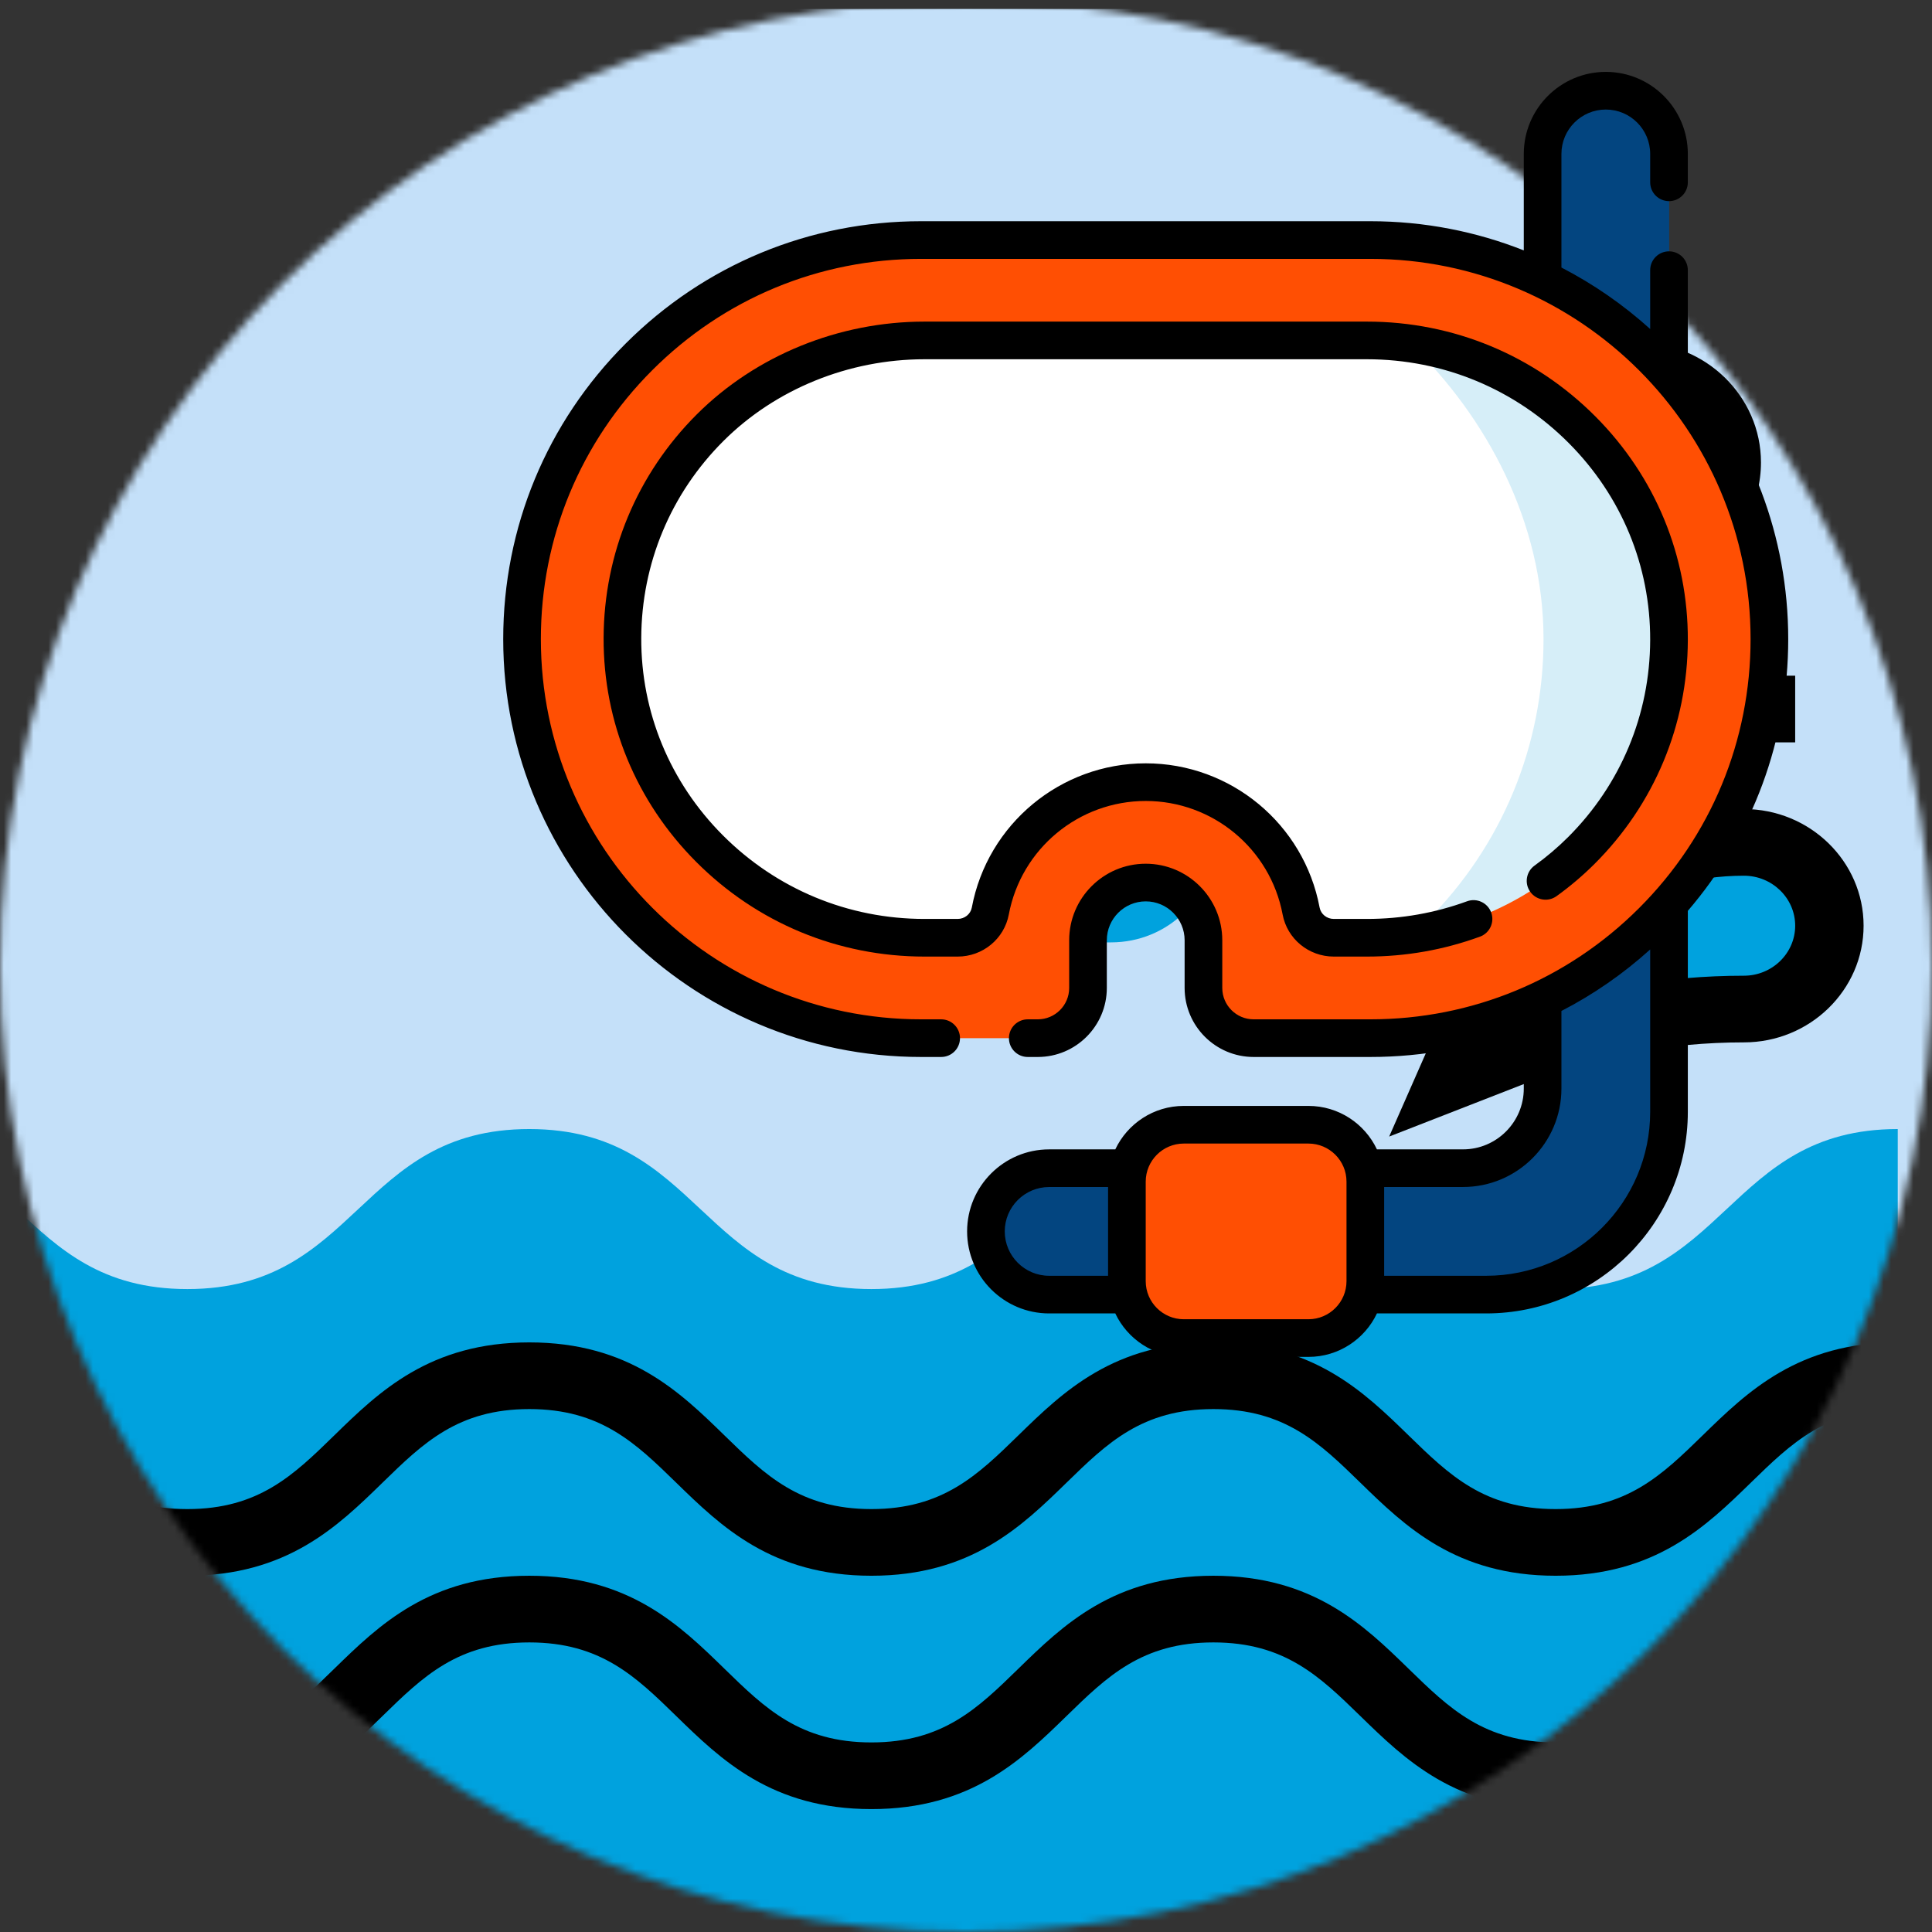
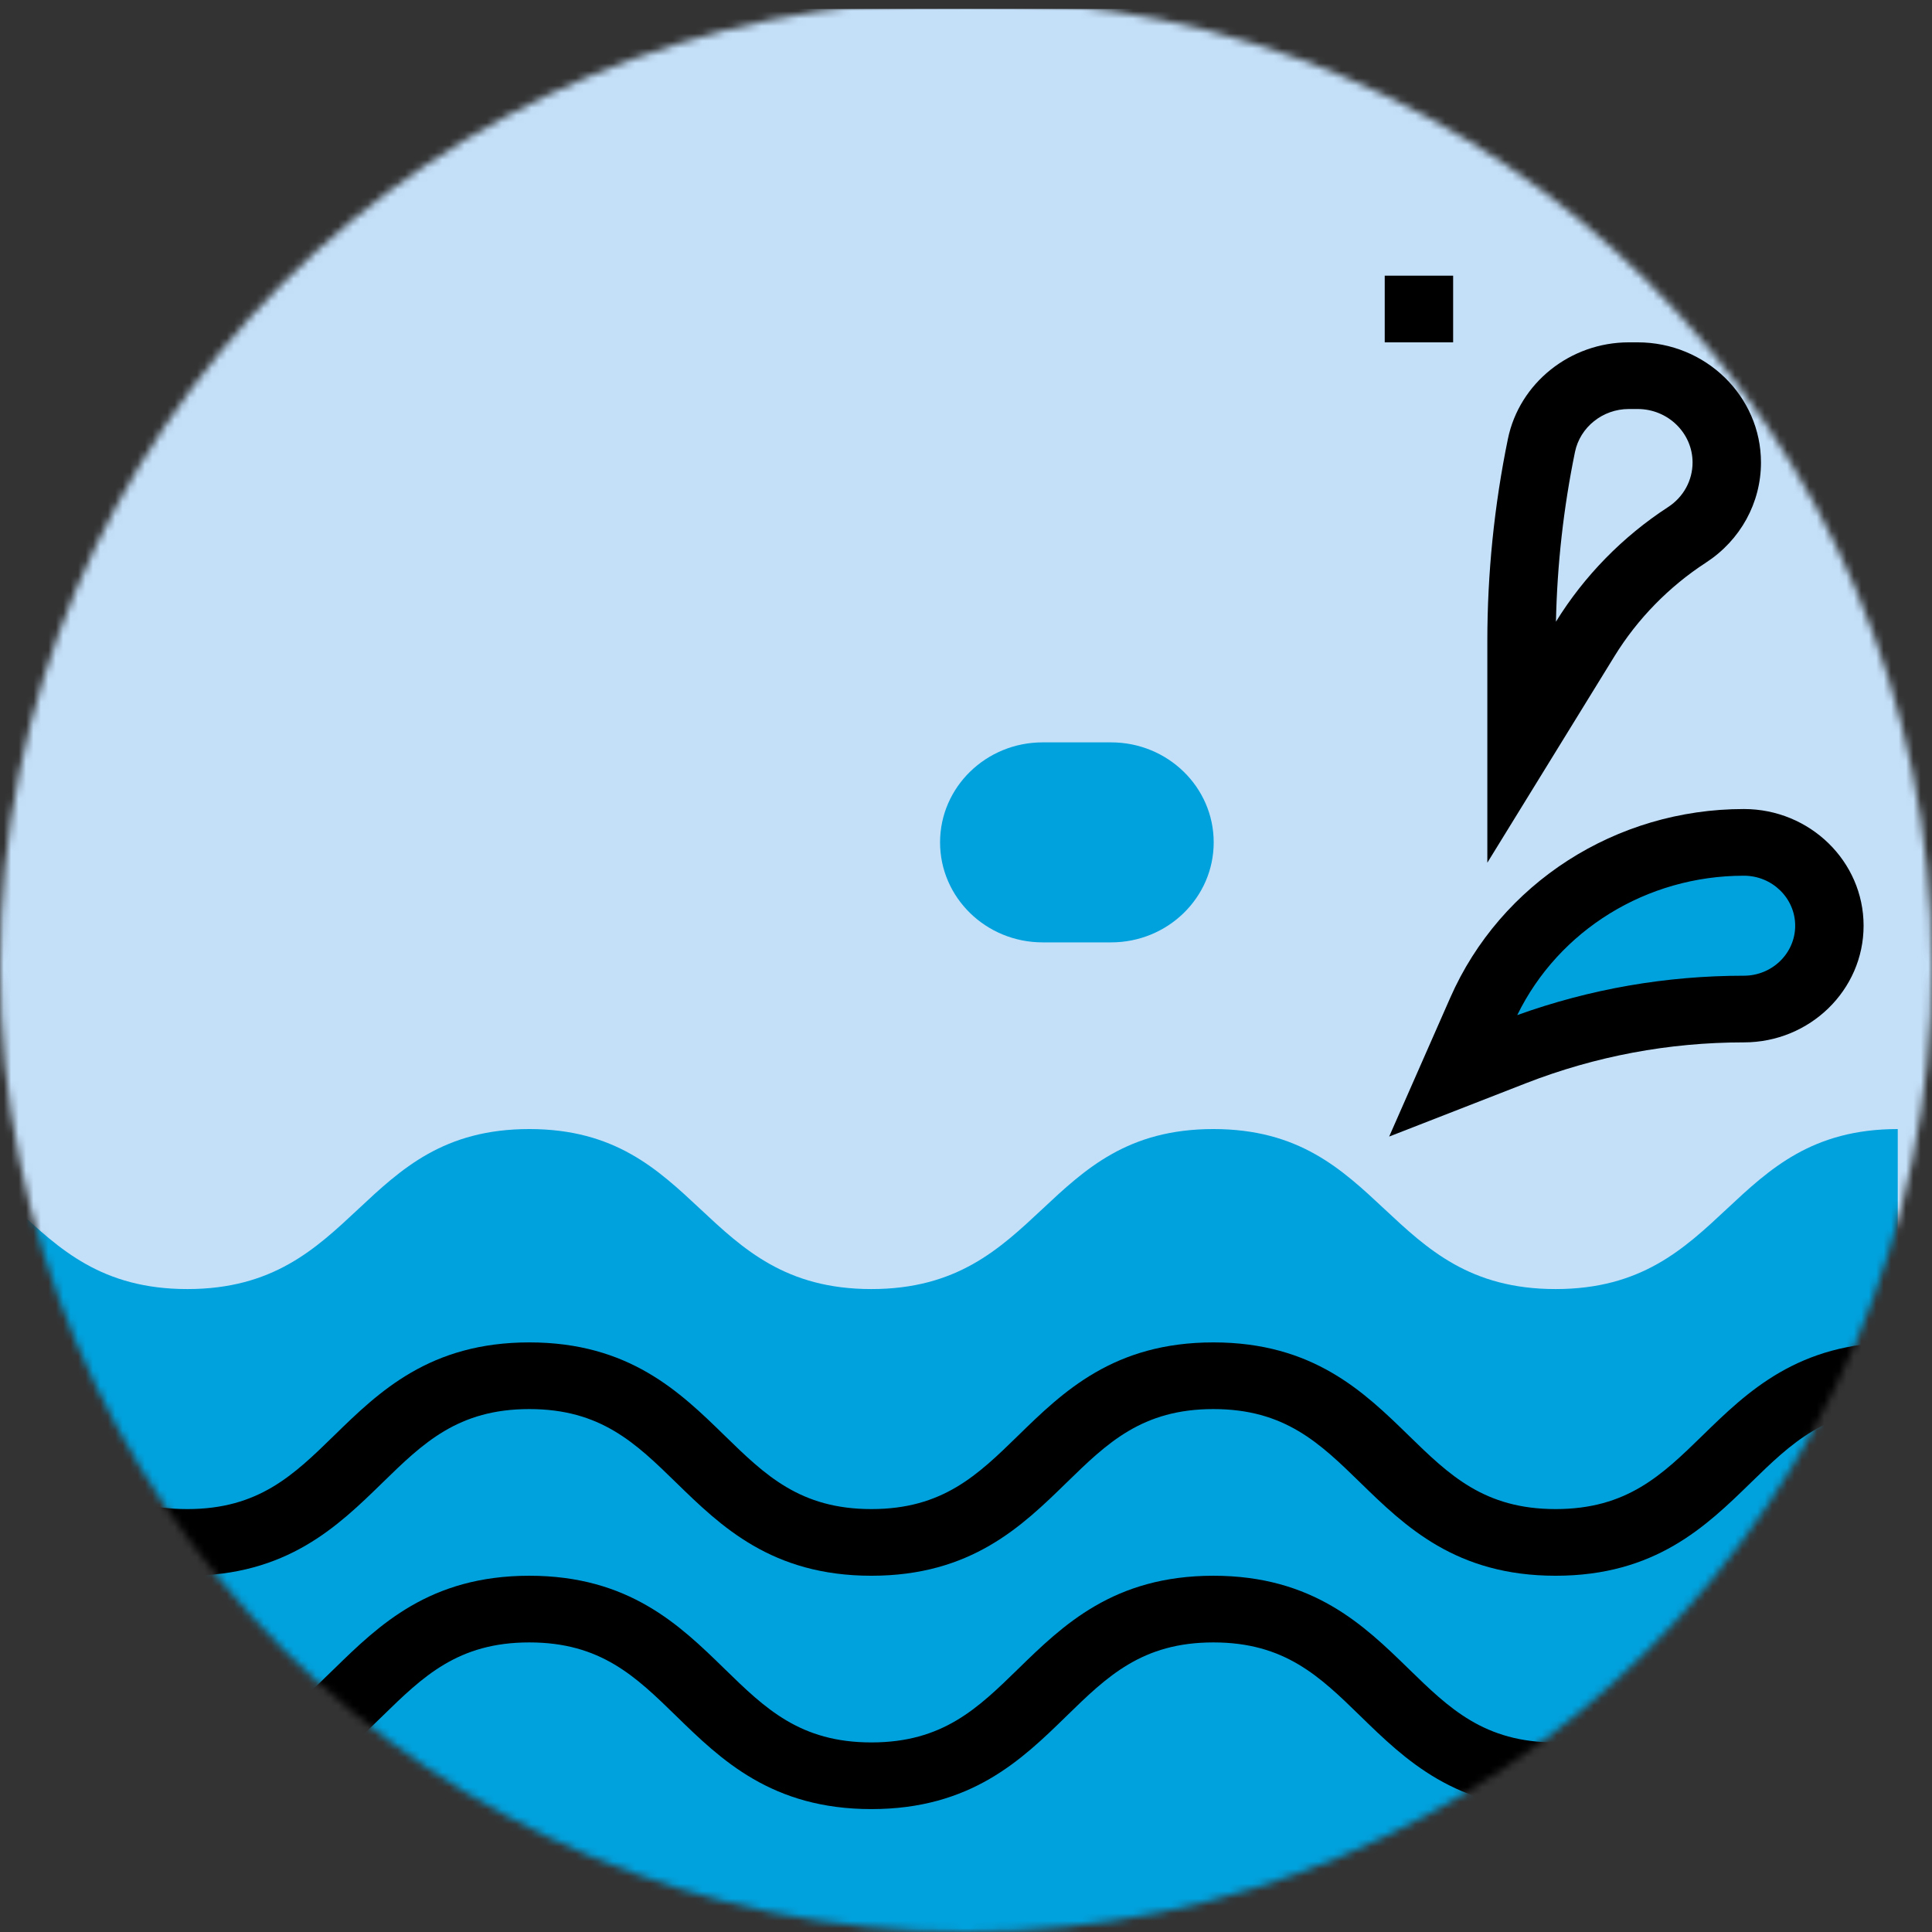
<svg xmlns="http://www.w3.org/2000/svg" width="260" height="260" viewBox="0 0 260 260" fill="none">
  <rect x="0" y="0" width="260" height="260" fill="#333333" stroke="none" />
  <mask id="mask0" style="mask-type:alpha" maskUnits="userSpaceOnUse" x="0" y="0" width="260" height="260">
    <circle cx="130" cy="130" r="130" fill="#C4C4C4" />
  </mask>
  <g mask="url(#mask0)">
    <g clip-path="url(#clip0)">
      <rect width="285.395" height="278.14" transform="translate(-25.395 1.209)" fill="#C4E0F9" />
      <path d="M149.525 126.821H140.318C132.691 126.821 126.509 120.796 126.509 113.363C126.509 105.929 132.691 99.904 140.318 99.904H149.525C157.152 99.904 163.334 105.929 163.334 113.363C163.334 120.796 157.152 126.821 149.525 126.821Z" fill="#00A2DE" />
      <path d="M209.342 173.477C186.317 173.477 186.317 151.943 163.288 151.943C140.277 151.943 140.277 173.477 117.266 173.477C94.25 173.477 94.25 151.943 71.229 151.943C48.218 151.943 48.218 173.477 25.212 173.477C2.21 173.477 2.21 151.943 -20.797 151.943V265.891H255.392V151.943C232.372 151.943 232.372 173.477 209.342 173.477Z" fill="#00A2DE" />
      <path d="M234.683 113.362C241.04 113.362 246.191 118.382 246.191 124.578C246.191 130.773 241.04 135.793 234.683 135.793C224.04 135.793 213.494 137.771 203.611 141.625L195.556 144.765L199.39 136.04C205.443 122.281 219.322 113.362 234.683 113.362Z" fill="#00A2DE" />
-       <path d="M204.762 99.904V86.28C204.762 77.442 205.66 68.622 207.437 59.955C208.56 54.491 213.481 50.557 219.198 50.557H220.385C227.009 50.557 232.381 55.792 232.381 62.248C232.381 66.155 230.379 69.807 227.041 71.973C221.467 75.598 216.786 80.38 213.338 85.984L204.762 99.904Z" fill="#00A2DE" />
      <path d="M195.165 134.277L186.948 152.953L205.324 145.788C214.705 142.132 224.583 140.279 234.683 140.279C243.567 140.279 250.794 133.236 250.794 124.578C250.794 115.92 243.567 108.876 234.683 108.876C217.458 108.876 201.945 118.849 195.165 134.277ZM241.588 124.578C241.588 128.288 238.49 131.307 234.683 131.307C224.22 131.307 213.973 133.088 204.182 136.61C209.775 125.17 221.601 117.849 234.683 117.849C238.49 117.849 241.588 120.868 241.588 124.578Z" fill="black" />
      <path d="M229.596 75.702C234.223 72.691 236.984 67.662 236.984 62.243C236.984 53.325 229.541 46.071 220.39 46.071H219.202C211.317 46.071 204.472 51.539 202.926 59.072C201.089 68.017 200.159 77.169 200.159 86.28V116.099L217.283 88.29C220.358 83.292 224.616 78.936 229.596 75.702ZM209.393 83.665C209.554 76.011 210.41 68.34 211.952 60.835C212.638 57.479 215.69 55.043 219.198 55.043H220.385C224.464 55.043 227.778 58.273 227.778 62.243C227.778 64.657 226.549 66.895 224.487 68.237C218.383 72.203 213.163 77.541 209.393 83.665Z" fill="black" />
      <path d="M229.118 224.587C223.663 229.903 218.954 234.488 209.347 234.488C199.74 234.488 195.031 229.903 189.576 224.587C183.546 218.71 176.711 212.057 163.292 212.057C149.879 212.057 143.052 218.71 137.027 224.587C131.577 229.903 126.872 234.488 117.27 234.488C107.668 234.488 102.959 229.903 97.509 224.587C91.483 218.71 84.652 212.057 71.234 212.057C57.821 212.057 50.994 218.71 44.968 224.587C39.523 229.903 34.814 234.488 25.216 234.488C15.623 234.488 10.919 229.903 5.469 224.587C-0.557 218.715 -7.383 212.057 -20.792 212.057H-25.395V221.029H-20.792C-11.199 221.029 -6.495 225.614 -1.04 230.93C4.981 236.807 11.807 243.46 25.216 243.46C38.63 243.46 45.456 236.807 51.482 230.93C56.932 225.614 61.636 221.029 71.234 221.029C80.836 221.029 85.545 225.614 90.995 230.93C97.025 236.807 103.857 243.46 117.27 243.46C130.684 243.46 137.51 236.807 143.536 230.93C148.986 225.614 153.695 221.029 163.292 221.029C172.899 221.029 177.608 225.614 183.063 230.93C189.093 236.807 195.924 243.46 209.347 243.46C222.765 243.46 229.596 236.807 235.626 230.93C241.081 225.614 245.79 221.029 255.397 221.029H260V212.057H255.397C241.974 212.057 235.143 218.71 229.118 224.587Z" fill="black" />
      <path d="M229.118 193.184C223.663 198.5 218.954 203.085 209.347 203.085C199.74 203.085 195.031 198.5 189.576 193.184C183.546 187.307 176.711 180.654 163.292 180.654C149.879 180.654 143.052 187.307 137.027 193.184C131.577 198.5 126.872 203.085 117.27 203.085C107.668 203.085 102.959 198.5 97.509 193.184C91.483 187.307 84.652 180.654 71.234 180.654C57.821 180.654 50.994 187.307 44.968 193.184C39.523 198.5 34.814 203.085 25.216 203.085C15.623 203.085 10.919 198.5 5.469 193.184C-0.557 187.312 -7.383 180.654 -20.792 180.654H-25.395V189.627H-20.792C-11.199 189.627 -6.495 194.211 -1.04 199.527C4.981 205.404 11.807 212.057 25.216 212.057C38.63 212.057 45.456 205.404 51.482 199.527C56.932 194.211 61.636 189.627 71.234 189.627C80.836 189.627 85.545 194.211 90.995 199.527C97.025 205.404 103.857 212.057 117.27 212.057C130.684 212.057 137.51 205.404 143.536 199.527C148.986 194.211 153.695 189.627 163.292 189.627C172.899 189.627 177.608 194.211 183.063 199.527C189.093 205.404 195.924 212.057 209.347 212.057C222.765 212.057 229.596 205.404 235.626 199.527C241.081 194.211 245.79 189.627 255.397 189.627H260V180.654H255.397C241.974 180.654 235.143 187.307 229.118 193.184Z" fill="black" />
-       <path d="M241.587 90.932H232.381V99.904H241.587V90.932Z" fill="black" />
      <path d="M260 14.668H250.794V23.64H260V14.668Z" fill="black" />
      <path d="M195.556 37.099H186.35V46.071H195.556V37.099Z" fill="black" />
    </g>
  </g>
  <g clip-path="url(#clip1)">
    <path d="M141.188 157.211C136.49 157.211 132.682 161.019 132.682 165.717C132.682 170.414 136.49 174.222 141.188 174.222H151.868L158.623 165.717L151.868 157.211H141.188Z" fill="#034580" />
    <path d="M216.103 12.207C211.405 12.207 207.597 16.015 207.597 20.713V37.571L224.608 50.431V20.713C224.608 16.015 220.8 12.207 216.103 12.207Z" fill="#034580" />
    <path d="M216.103 12.207C214.204 12.207 212.451 12.829 211.036 13.88C213.123 15.43 214.475 17.913 214.475 20.713V42.771L224.608 50.431V20.713C224.608 16.015 220.8 12.207 216.103 12.207Z" fill="#034580" />
    <path d="M207.597 134.477V146.494C207.597 152.412 202.8 157.209 196.883 157.209H183.524L176.769 165.717L183.524 174.222H200.006C213.593 174.222 224.608 163.207 224.608 149.62V121.623L207.597 134.477Z" fill="#034580" />
-     <path d="M214.475 129.28V149.62C214.475 163.207 203.46 174.222 189.873 174.222H200.006C213.593 174.222 224.608 163.207 224.608 149.62V121.623L214.475 129.28Z" fill="#034580" />
    <path d="M184.415 139.71H168.71C164.979 139.71 161.954 136.685 161.954 132.955V126.537C161.954 122.254 158.47 118.769 154.186 118.769C149.903 118.769 146.418 122.254 146.418 126.537V132.955C146.418 136.685 143.394 139.71 139.663 139.71H123.957C94.345 139.71 70.254 115.619 70.254 86.007C70.254 71.661 75.84 58.175 85.983 48.032C96.126 37.889 109.612 32.304 123.957 32.304H191.17C210.821 32.304 238.118 56.395 238.118 86.007C238.118 100.352 232.532 113.838 222.39 123.981C212.247 134.124 198.761 139.71 184.415 139.71Z" fill="#FF4F03" />
    <path d="M191.17 32.304H160.772C180.423 32.304 207.72 56.395 207.72 86.007C207.72 100.352 202.134 113.838 191.992 123.981C184.487 131.486 175.15 136.493 164.99 138.591C166.057 139.297 167.335 139.71 168.71 139.71H184.415C198.761 139.71 212.247 134.124 222.39 123.981C232.532 113.838 238.118 100.352 238.118 86.007C238.118 56.395 210.821 32.304 191.17 32.304Z" fill="#FF4F03" />
    <path d="M179.496 126.199H183.957C186.037 126.199 188.104 126.046 190.14 125.744C198.657 124.478 199.887 120.607 206.045 114.465C213.624 106.905 217.815 96.853 217.853 86.154C217.925 65.812 209.414 49.055 189.813 46.233C187.897 45.957 185.94 45.814 183.952 45.814H124.415C113.638 45.814 103.202 49.938 95.573 57.549C87.993 65.109 83.803 75.16 83.765 85.859C83.685 108.19 102.09 126.199 124.42 126.199H128.876C131.011 126.199 132.879 124.7 133.272 122.601C135.123 112.742 143.797 105.259 154.186 105.259C164.575 105.259 173.249 112.742 175.1 122.601C175.494 124.7 177.361 126.199 179.496 126.199Z" fill="white" />
    <path d="M224.608 86.156C224.571 96.852 220.379 106.904 212.8 114.466C206.643 120.606 198.658 124.477 190.14 125.744C190.768 125.173 191.386 124.585 191.991 123.981C202.134 113.838 207.72 100.351 207.72 86.007C207.72 70.257 199.999 56.068 189.812 46.236C209.412 49.057 224.679 65.813 224.608 86.156Z" fill="#D6EEF8" />
    <path d="M176.084 180.071H159.308C155.08 180.071 151.653 176.644 151.653 172.415V159.018C151.653 154.79 155.08 151.362 159.308 151.362H176.084C180.312 151.362 183.74 154.789 183.74 159.018V172.415C183.74 176.644 180.312 180.071 176.084 180.071Z" fill="#FF4F03" />
    <path d="M240.651 86.007C240.651 72.077 235.56 59.313 227.141 49.48V36.357C227.141 34.958 226.007 33.824 224.608 33.824C223.209 33.824 222.075 34.958 222.075 36.357V44.277C218.482 41.032 214.47 38.243 210.13 36.002V20.713C210.13 17.42 212.809 14.741 216.103 14.741C219.396 14.741 222.075 17.42 222.075 20.713V24.535C222.075 25.934 223.209 27.069 224.608 27.069C226.007 27.069 227.141 25.934 227.141 24.535V20.713C227.141 14.626 222.189 9.674 216.103 9.674C210.016 9.674 205.064 14.626 205.064 20.713V33.697C198.668 31.164 191.701 29.771 184.415 29.771H123.957C108.935 29.771 94.813 35.62 84.192 46.241C73.57 56.863 67.721 70.984 67.721 86.007C67.721 117.016 92.948 142.243 123.957 142.243H126.659C128.058 142.243 129.192 141.109 129.192 139.71C129.192 138.311 128.058 137.177 126.659 137.177H123.957C95.742 137.177 72.787 114.222 72.787 86.007C72.787 72.338 78.11 59.488 87.774 49.824C97.438 40.159 110.288 34.837 123.957 34.837H184.415C212.63 34.837 235.585 57.791 235.585 86.007C235.585 99.676 230.263 112.526 220.598 122.19C210.934 131.854 198.084 137.177 184.415 137.177H168.71C166.381 137.177 164.488 135.283 164.488 132.955V126.537C164.488 120.857 159.866 116.236 154.186 116.236C148.506 116.236 143.885 120.857 143.885 126.537V132.955C143.885 135.283 141.991 137.177 139.663 137.177H138.312C136.913 137.177 135.778 138.311 135.778 139.71C135.778 141.109 136.913 142.243 138.312 142.243H139.663C144.784 142.243 148.951 138.076 148.951 132.955V126.537C148.951 123.651 151.299 121.302 154.186 121.302C157.073 121.302 159.421 123.651 159.421 126.537V132.955C159.421 138.076 163.588 142.243 168.71 142.243H184.415C191.599 142.243 198.576 140.905 205.064 138.348V146.494C205.064 151.006 201.394 154.676 196.883 154.676H185.3C183.667 151.223 180.15 148.829 176.084 148.829H159.309C155.242 148.829 151.724 151.224 150.091 154.678H141.188C135.101 154.678 130.149 159.63 130.149 165.717C130.149 171.804 135.101 176.755 141.188 176.755H150.091C151.724 180.209 155.242 182.605 159.309 182.605H176.084C180.151 182.605 183.669 180.209 185.302 176.755H200.006C214.968 176.755 227.141 164.582 227.141 149.62V122.579C235.883 112.398 240.651 99.569 240.651 86.007ZM135.215 165.717C135.215 162.424 137.894 159.745 141.188 159.745H149.12V171.689H141.188C137.895 171.689 135.215 169.01 135.215 165.717ZM181.206 172.416C181.206 175.24 178.908 177.538 176.084 177.538H159.308C156.484 177.538 154.186 175.24 154.186 172.416V159.018C154.186 156.193 156.484 153.895 159.308 153.895H176.084C178.908 153.895 181.206 156.193 181.206 159.018V172.416ZM200.005 171.689H186.273V159.742H196.883C204.187 159.742 210.13 153.799 210.13 146.494V136.051C214.412 133.845 218.425 131.073 222.075 127.775V149.62C222.075 161.789 212.174 171.689 200.005 171.689Z" fill="black" />
    <path d="M211.011 112.671C209.624 114.054 208.111 115.338 206.514 116.487C205.379 117.304 205.12 118.887 205.937 120.023C206.754 121.158 208.337 121.417 209.473 120.6C211.289 119.293 213.01 117.832 214.589 116.258C222.642 108.224 227.1 97.536 227.141 86.163C227.181 74.831 222.764 64.136 214.705 56.047C206.501 47.814 195.58 43.28 183.952 43.28H124.414C112.896 43.28 101.731 47.827 93.783 55.755C85.729 63.788 81.272 74.477 81.231 85.85C81.191 97.181 85.607 107.876 93.667 115.965C101.871 124.198 112.792 128.732 124.42 128.732H128.876C132.25 128.732 135.145 126.35 135.761 123.069C137.423 114.217 145.171 107.792 154.185 107.792C163.199 107.792 170.948 114.216 172.61 123.068C173.226 126.35 176.121 128.732 179.495 128.732H183.957C189.185 128.732 194.304 127.83 199.17 126.049C200.484 125.568 201.159 124.113 200.678 122.799C200.198 121.486 198.742 120.81 197.429 121.291C193.122 122.867 188.589 123.666 183.956 123.666H179.495C178.557 123.666 177.755 123.022 177.588 122.134C175.478 110.888 165.636 102.725 154.186 102.725C142.736 102.725 132.894 110.888 130.782 122.134C130.616 123.022 129.814 123.666 128.876 123.666H124.42C114.149 123.666 104.502 119.661 97.256 112.389C90.154 105.262 86.262 95.843 86.297 85.868C86.333 75.844 90.262 66.423 97.361 59.342C104.366 52.355 114.227 48.347 124.414 48.347H183.952C194.223 48.347 203.87 52.352 211.116 59.624C218.218 66.751 222.11 76.17 222.074 86.145C222.039 96.17 218.109 105.59 211.011 112.671Z" fill="black" />
  </g>
  <defs>
    <clipPath id="clip0">
      <rect width="285.395" height="278.14" fill="white" transform="translate(-25.395 1.209)" />
    </clipPath>
    <clipPath id="clip1">
-       <rect width="172.93" height="172.93" fill="white" transform="translate(67.721 9.674)" />
-     </clipPath>
+       </clipPath>
  </defs>
</svg>